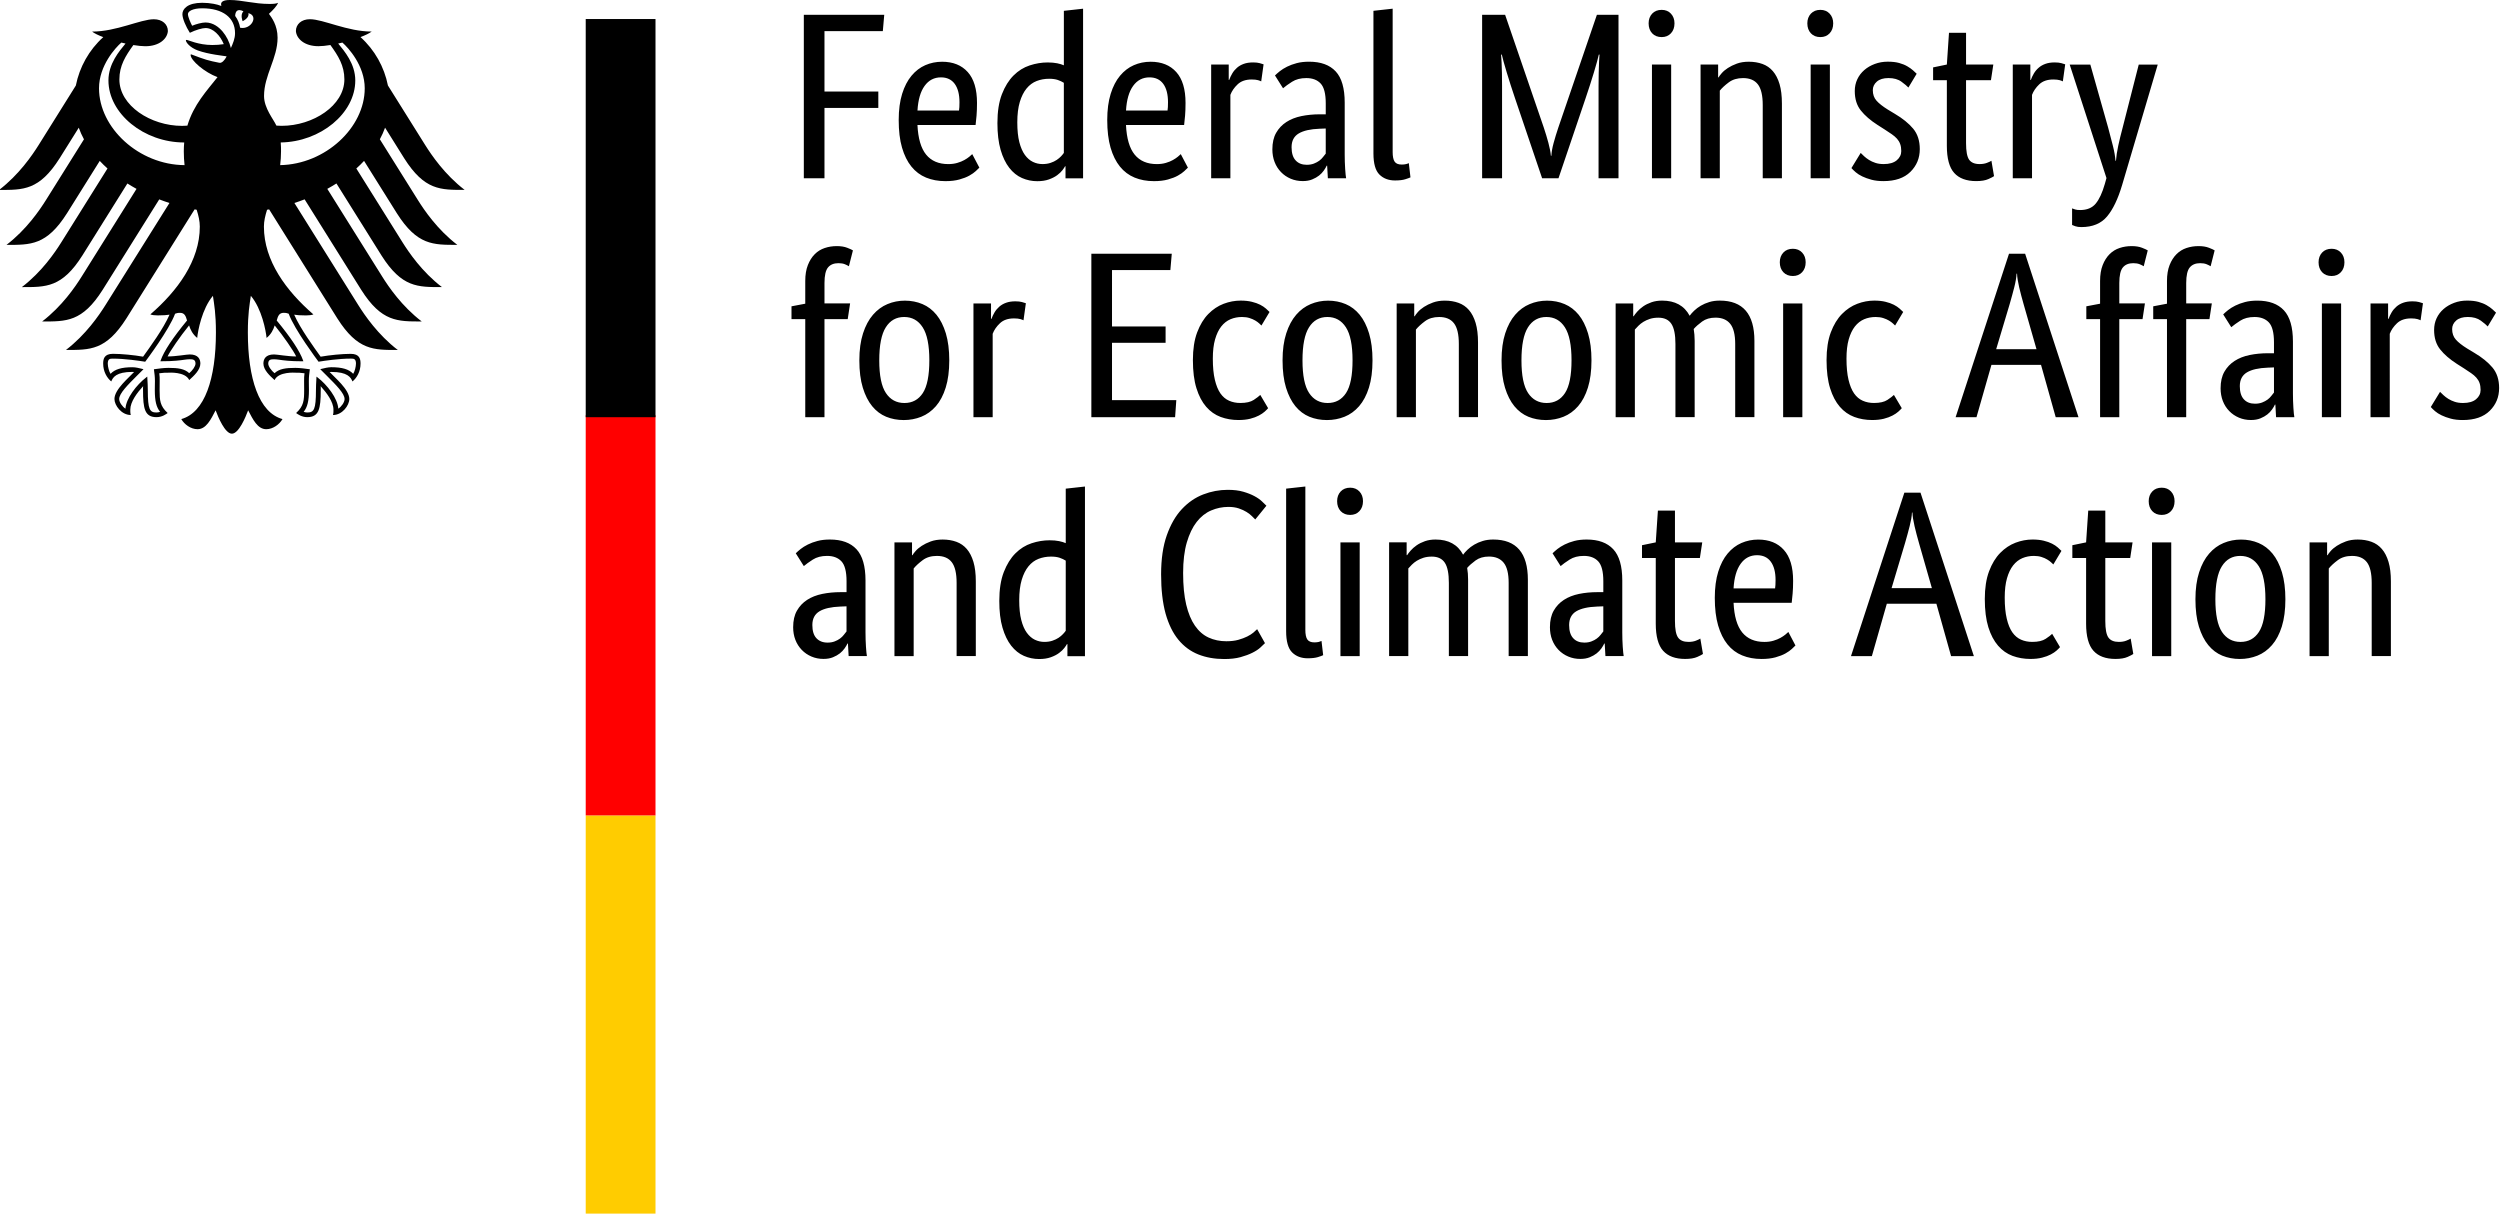
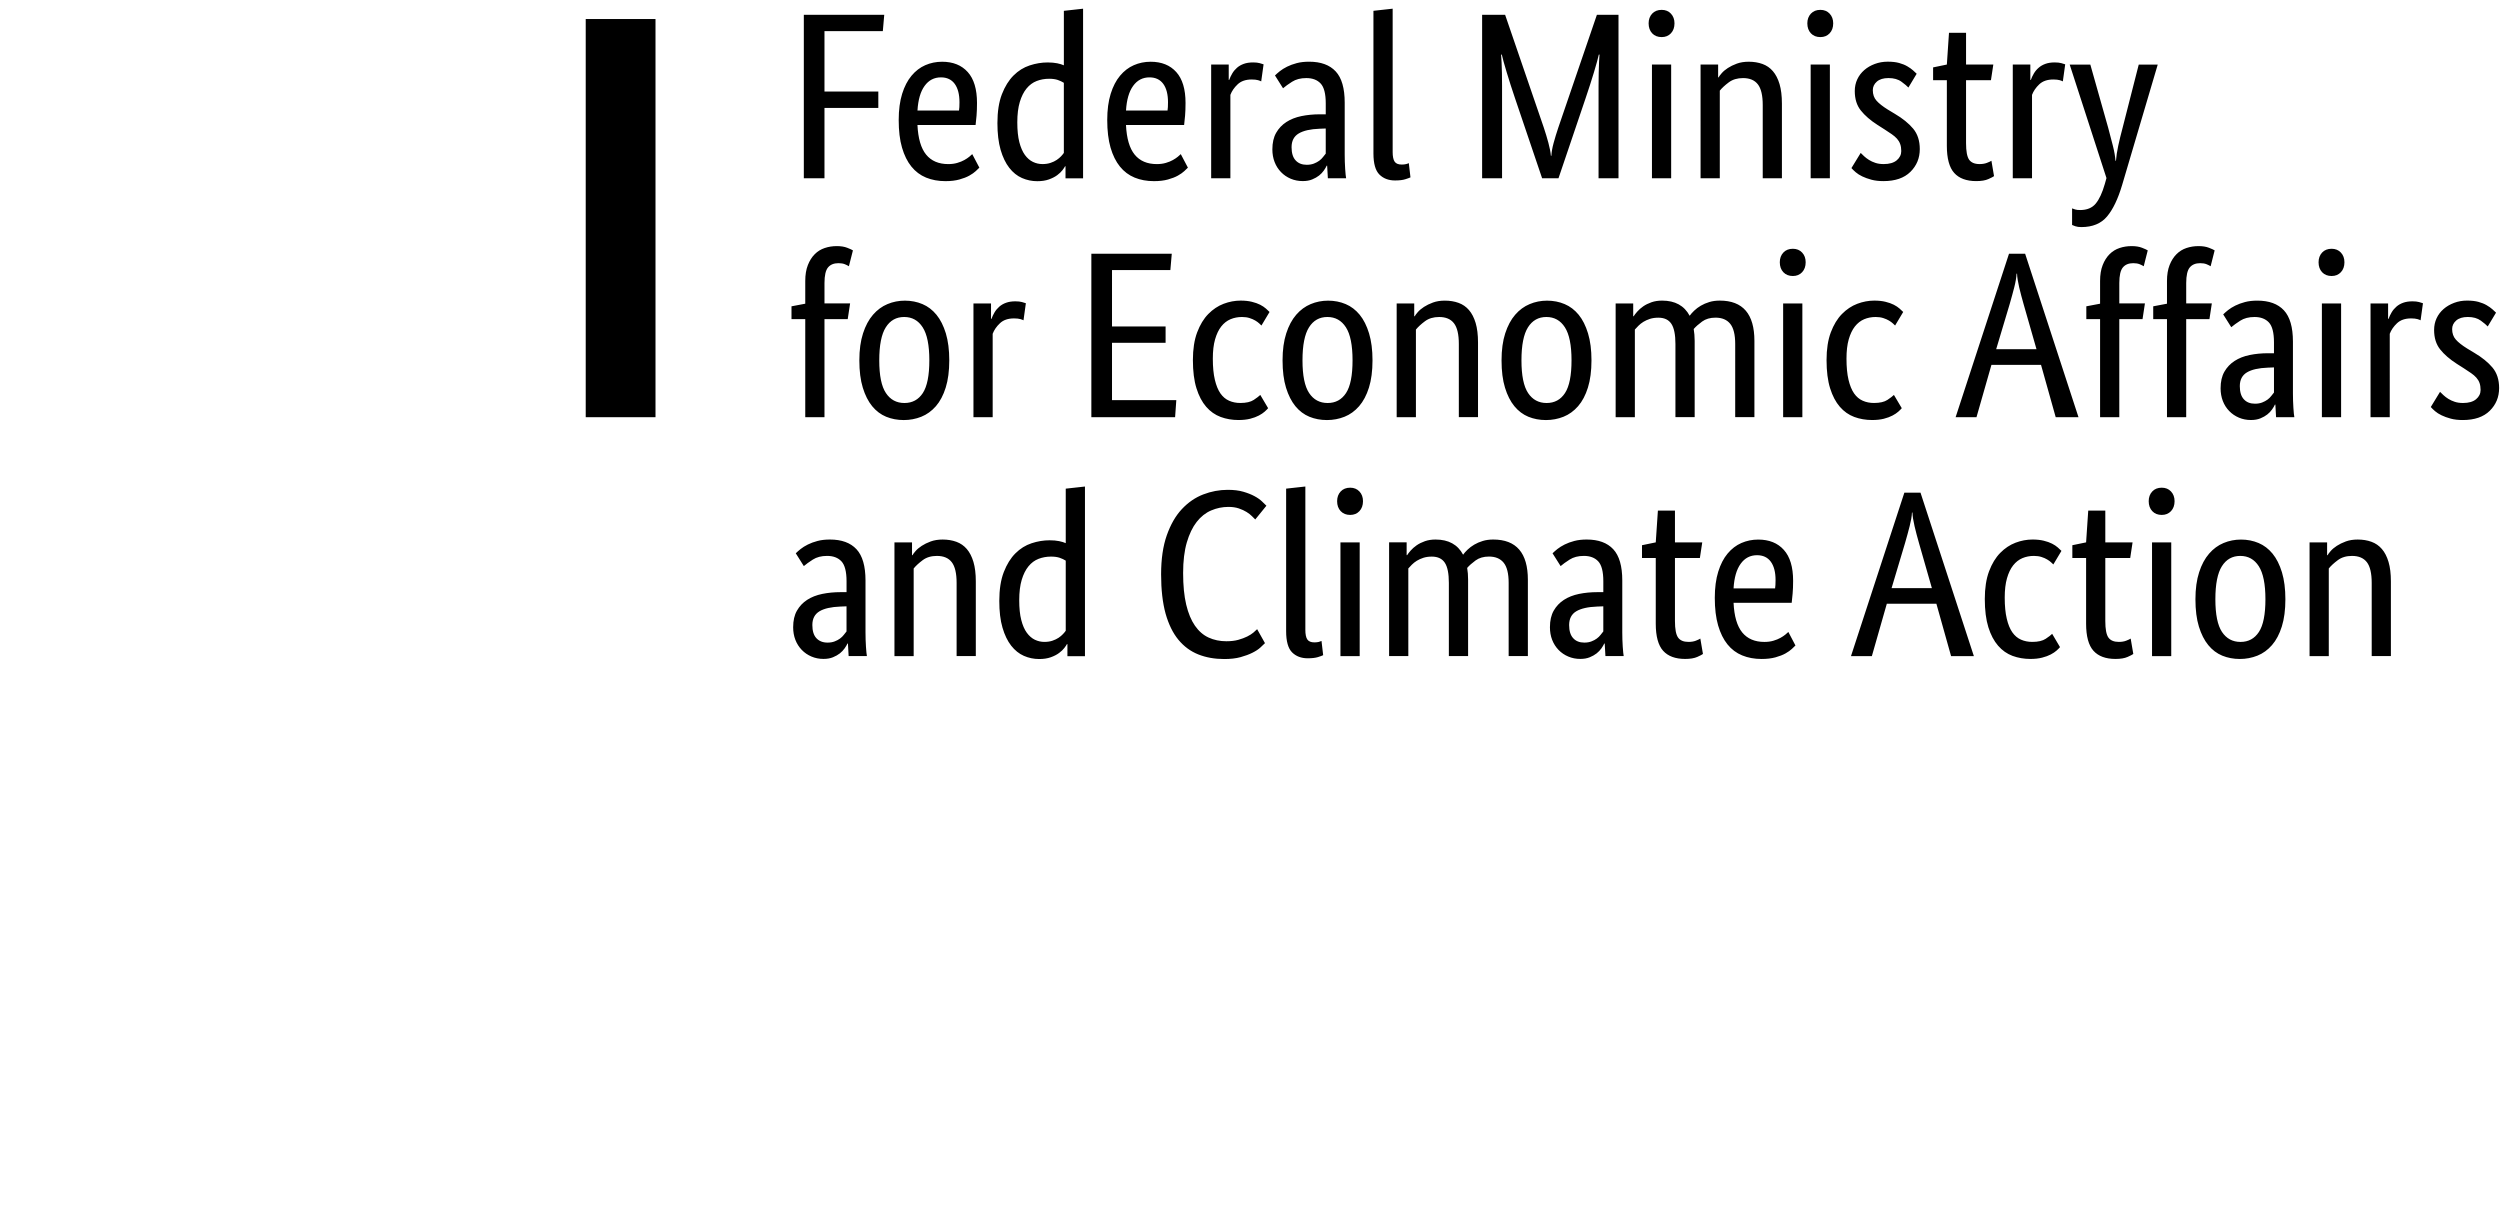
<svg xmlns="http://www.w3.org/2000/svg" version="1.1" id="Ebene_1" x="0px" y="0px" width="515px" height="250px" viewBox="0 0 515 250" enable-background="new 0 0 515 250" xml:space="preserve">
  <g>
    <path fill="#000000" d="M165.588,36.728V3.051h16.566l-0.292,3.367h-12.02v12.443h11.092v3.367h-11.092v14.495h-4.254V36.728z    M201.263,21.208c0,1.009-0.033,1.879-0.095,2.612c-0.07,0.734-0.131,1.374-0.197,1.928h-11.975   c0.131,2.768,0.727,4.802,1.786,6.102c1.06,1.301,2.583,1.953,4.566,1.953c0.686,0,1.302-0.082,1.856-0.246   c0.558-0.16,1.035-0.356,1.446-0.586c0.411-0.229,0.751-0.456,1.027-0.685c0.275-0.225,0.48-0.406,0.607-0.537l1.466,2.785   c-0.165,0.164-0.411,0.398-0.735,0.709c-0.324,0.308-0.768,0.616-1.318,0.927c-0.551,0.312-1.24,0.578-2.054,0.804   c-0.813,0.226-1.777,0.341-2.883,0.341c-1.461,0-2.792-0.242-3.983-0.73c-1.187-0.488-2.197-1.247-3.026-2.272   c-0.833-1.025-1.475-2.326-1.934-3.905c-0.461-1.579-0.682-3.474-0.682-5.685c0-2.083,0.238-3.88,0.707-5.393   c0.472-1.514,1.117-2.756,1.934-3.732c0.817-0.976,1.758-1.702,2.83-2.17c1.08-0.472,2.234-0.709,3.475-0.709   c2.246,0,4.008,0.709,5.277,2.125C200.626,16.253,201.263,18.374,201.263,21.208z M193.837,15.938c-1.404,0-2.525,0.586-3.372,1.76   c-0.846,1.169-1.334,2.863-1.466,5.074h8.555c0.033-0.16,0.058-0.398,0.074-0.709c0.016-0.308,0.024-0.64,0.024-0.997   c0-1.628-0.325-2.888-0.977-3.785C196.019,16.385,195.069,15.938,193.837,15.938z M205.468,25.359c0-2.375,0.308-4.36,0.928-5.956   c0.62-1.595,1.421-2.879,2.394-3.852c0.978-0.976,2.087-1.669,3.327-2.075c1.24-0.41,2.477-0.611,3.712-0.611   c0.751,0,1.401,0.061,1.959,0.172c0.555,0.115,1.006,0.255,1.368,0.418V2.231l3.958-0.439V36.74h-3.618v-2.486h-0.094   c-0.099,0.197-0.275,0.459-0.538,0.804c-0.259,0.34-0.62,0.681-1.076,1.025c-0.456,0.34-1.026,0.631-1.712,0.878   c-0.682,0.246-1.483,0.365-2.395,0.365c-1.109,0-2.156-0.217-3.154-0.656c-0.998-0.438-1.865-1.136-2.616-2.1   c-0.752-0.964-1.343-2.194-1.786-3.708C205.686,29.333,205.468,27.503,205.468,25.359z M214.75,33.799   c0.615,0,1.174-0.083,1.659-0.246c0.489-0.16,0.916-0.366,1.272-0.607c0.362-0.246,0.662-0.496,0.908-0.759   c0.246-0.262,0.427-0.488,0.563-0.686V17.057c-0.361-0.225-0.771-0.422-1.248-0.586c-0.473-0.16-1.068-0.246-1.787-0.246   c-0.912,0-1.766,0.156-2.563,0.463c-0.796,0.308-1.491,0.82-2.079,1.538c-0.591,0.718-1.05,1.641-1.396,2.781   c-0.341,1.14-0.514,2.539-0.514,4.195c0,1.628,0.14,2.99,0.418,4.077c0.28,1.087,0.662,1.965,1.146,2.638   c0.489,0.668,1.042,1.144,1.663,1.439C213.415,33.655,214.067,33.799,214.75,33.799z M244.22,21.208   c0,1.009-0.034,1.879-0.095,2.612c-0.07,0.734-0.132,1.374-0.197,1.928h-11.975c0.131,2.768,0.727,4.802,1.787,6.102   c1.059,1.301,2.583,1.953,4.571,1.953c0.681,0,1.302-0.082,1.856-0.246c0.554-0.16,1.035-0.356,1.441-0.586   c0.411-0.229,0.751-0.456,1.026-0.685c0.275-0.225,0.48-0.406,0.608-0.537l1.466,2.785c-0.164,0.164-0.411,0.398-0.736,0.709   c-0.324,0.308-0.768,0.616-1.317,0.927c-0.55,0.312-1.24,0.578-2.054,0.804c-0.813,0.226-1.774,0.341-2.883,0.341   c-1.462,0-2.793-0.242-3.983-0.73c-1.187-0.488-2.197-1.247-3.027-2.272s-1.474-2.326-1.934-3.905   c-0.452-1.579-0.682-3.474-0.682-5.685c0-2.083,0.238-3.88,0.71-5.393c0.469-1.514,1.113-2.756,1.931-3.732   c0.817-0.976,1.761-1.702,2.833-2.17c1.076-0.472,2.23-0.709,3.471-0.709c2.246,0,4.007,0.709,5.277,2.125   C243.583,16.257,244.22,18.374,244.22,21.208z M236.794,15.938c-1.4,0-2.525,0.586-3.371,1.76   c-0.846,1.169-1.335,2.863-1.466,5.074h8.554c0.033-0.16,0.058-0.398,0.074-0.709c0.016-0.308,0.024-0.64,0.024-0.997   c0-1.628-0.325-2.888-0.973-3.785C238.976,16.385,238.03,15.938,236.794,15.938z M259.809,16.766   c-0.095-0.066-0.309-0.143-0.633-0.246c-0.324-0.095-0.768-0.144-1.318-0.144c-1.239,0-2.209,0.333-2.907,1.001   c-0.703,0.664-1.2,1.391-1.491,2.169v17.177H249.5V13.296h3.618v3.171h0.094c0.165-0.456,0.378-0.902,0.637-1.341   c0.258-0.439,0.587-0.829,0.973-1.168c0.394-0.345,0.858-0.611,1.396-0.804c0.538-0.197,1.18-0.295,1.93-0.295   c0.556,0,1.004,0.053,1.344,0.147c0.342,0.094,0.607,0.18,0.806,0.246L259.809,16.766z M262.108,30.776   c0-1.37,0.258-2.506,0.78-3.416c0.521-0.915,1.224-1.653,2.104-2.223c0.883-0.571,1.912-0.977,3.104-1.223   c1.187-0.241,2.451-0.365,3.785-0.365h1.224v-2.243c0-1.985-0.348-3.351-1.051-4.102c-0.702-0.751-1.684-1.119-2.957-1.119   c-1.175,0-2.147,0.254-2.932,0.758c-0.785,0.504-1.404,0.947-1.857,1.341l-1.662-2.638c0.259-0.258,0.6-0.553,1.002-0.882   c0.41-0.324,0.903-0.632,1.49-0.927c0.588-0.292,1.253-0.537,2-0.734c0.748-0.198,1.598-0.291,2.543-0.291   c2.41,0,4.234,0.665,5.474,2.001c1.241,1.333,1.855,3.481,1.855,6.438v10.688c0,1.005,0.033,1.989,0.095,2.953   c0.063,0.964,0.133,1.604,0.197,1.928h-3.761l-0.147-2.588h-0.096c-0.131,0.295-0.324,0.627-0.59,1.001   c-0.26,0.377-0.589,0.717-0.974,1.025c-0.396,0.308-0.864,0.579-1.423,0.804c-0.553,0.23-1.201,0.34-1.953,0.34   c-0.879,0-1.701-0.16-2.469-0.483c-0.768-0.329-1.438-0.78-2.004-1.37c-0.571-0.587-1.01-1.276-1.318-2.076   C262.264,32.59,262.108,31.715,262.108,30.776z M269.192,33.947c0.555,0,1.044-0.086,1.466-0.246   c0.423-0.165,0.789-0.361,1.102-0.587c0.307-0.229,0.57-0.48,0.779-0.759c0.21-0.278,0.399-0.513,0.563-0.709V26.47l-1.273,0.049   c-1.889,0.07-3.322,0.394-4.299,0.977c-0.978,0.582-1.466,1.53-1.466,2.83c0,1.201,0.274,2.108,0.83,2.707   C267.451,33.647,268.215,33.947,269.192,33.947z M286.885,31.261c0,0.976,0.14,1.661,0.419,2.051   c0.274,0.394,0.76,0.586,1.441,0.586c0.361,0,0.66-0.033,0.906-0.095c0.248-0.062,0.428-0.127,0.563-0.197l0.342,2.933   c-0.198,0.094-0.554,0.226-1.076,0.389c-0.521,0.165-1.219,0.247-2.103,0.247c-1.335,0-2.41-0.41-3.223-1.223   c-0.814-0.812-1.226-2.26-1.226-4.343V2.227l3.96-0.439v29.473H286.885z M333.41,3.051v33.676h-4.108V20.72   c0-1.005,0-1.997,0-2.978s0.009-1.886,0.03-2.731c0.016-0.85,0.041-1.596,0.073-2.248c0.032-0.648,0.066-1.153,0.095-1.514h-0.144   c-0.165,0.75-0.497,1.965-1.001,3.638c-0.507,1.677-1.085,3.474-1.737,5.394l-5.57,16.446h-3.37l-5.569-16.446   c-0.65-1.923-1.232-3.716-1.732-5.394c-0.507-1.673-0.842-2.888-1.003-3.638h-0.148c0.033,0.394,0.066,0.915,0.1,1.563   c0.032,0.652,0.057,1.395,0.074,2.223c0.016,0.829,0.024,1.731,0.024,2.707s0,1.969,0,2.978v16.008h-4.107V3.051h4.738   l7.967,23.234c0.359,1.075,0.674,2.125,0.949,3.146c0.277,1.025,0.448,1.915,0.515,2.661h0.095c0.036-0.75,0.188-1.628,0.464-2.637   c0.273-1.009,0.594-2.051,0.952-3.125l7.963-23.284h4.452V3.051z M344.259,36.728h-3.957V13.301h3.957V36.728z M342.306,7.641   c-0.813,0-1.467-0.258-1.96-0.779c-0.484-0.521-0.73-1.206-0.73-2.051c0-0.812,0.246-1.48,0.73-2.001   c0.489-0.521,1.142-0.779,1.96-0.779c0.779,0,1.416,0.259,1.904,0.779c0.489,0.521,0.735,1.189,0.735,2.001   c0,0.845-0.246,1.53-0.735,2.051C343.722,7.383,343.085,7.641,342.306,7.641z M363.123,36.728V21.647   c0-1.985-0.333-3.408-1.003-4.27c-0.671-0.866-1.685-1.292-3.056-1.292c-1.169,0-2.147,0.291-2.933,0.877   c-0.784,0.586-1.4,1.152-1.854,1.711v18.054h-3.96V13.301h3.618v2.637h0.094c0.099-0.197,0.313-0.479,0.637-0.853   c0.325-0.378,0.752-0.735,1.274-1.075c0.521-0.34,1.136-0.644,1.854-0.906c0.715-0.258,1.527-0.389,2.444-0.389   c1.044,0,1.983,0.156,2.833,0.463c0.847,0.308,1.566,0.804,2.147,1.485c0.588,0.685,1.044,1.571,1.369,2.658   c0.324,1.095,0.488,2.436,0.488,4.027V36.72h-3.954V36.728z M376.954,36.728h-3.959V13.301h3.959V36.728z M374.998,7.641   c-0.813,0-1.466-0.258-1.954-0.779c-0.489-0.521-0.734-1.206-0.734-2.051c0-0.812,0.245-1.48,0.734-2.001   c0.485-0.521,1.138-0.779,1.954-0.779c0.781,0,1.418,0.259,1.907,0.779c0.489,0.521,0.734,1.189,0.734,2.001   c0,0.845-0.245,1.53-0.734,2.051C376.416,7.383,375.779,7.641,374.998,7.641z M393.131,18.034   c-0.261-0.292-0.736-0.689-1.422-1.194c-0.682-0.505-1.58-0.759-2.686-0.759c-1.043,0-1.839,0.246-2.395,0.734   c-0.554,0.484-0.83,1.075-0.83,1.755c0,0.881,0.255,1.603,0.761,2.169c0.505,0.575,1.281,1.181,2.321,1.83l1.461,0.882   c1.598,0.938,2.851,1.961,3.766,3.047c0.912,1.091,1.368,2.498,1.368,4.22c0,1.854-0.646,3.417-1.935,4.688   c-1.284,1.271-3.133,1.903-5.548,1.903c-0.94,0-1.774-0.095-2.489-0.291c-0.718-0.193-1.343-0.423-1.881-0.681   s-0.984-0.545-1.343-0.853c-0.361-0.312-0.653-0.599-0.884-0.858l1.911-3.125c0.192,0.197,0.426,0.427,0.704,0.686   c0.28,0.258,0.612,0.513,1.004,0.759c0.389,0.246,0.829,0.447,1.318,0.607c0.488,0.164,1.06,0.246,1.712,0.246   c1.17,0,2.065-0.259,2.685-0.779c0.616-0.521,0.93-1.153,0.93-1.903c0-0.554-0.074-1.034-0.223-1.444   c-0.144-0.406-0.364-0.771-0.655-1.099c-0.293-0.328-0.653-0.632-1.077-0.927c-0.427-0.292-0.916-0.62-1.467-0.976l-1.462-0.932   c-1.467-0.939-2.615-1.936-3.444-2.978c-0.835-1.042-1.249-2.375-1.249-4.002c0-0.878,0.171-1.686,0.514-2.416   c0.341-0.735,0.822-1.366,1.441-1.907c0.619-0.538,1.343-0.956,2.175-1.267c0.831-0.308,1.719-0.464,2.662-0.464   c0.912,0,1.692,0.086,2.345,0.267c0.649,0.181,1.213,0.407,1.685,0.686c0.472,0.274,0.862,0.553,1.172,0.828   c0.311,0.275,0.565,0.513,0.758,0.706L393.131,18.034z M410.135,16.521h-5.128v12.984c0,1.657,0.214,2.789,0.632,3.392   c0.428,0.599,1.142,0.902,2.148,0.902c0.592,0,1.097-0.083,1.516-0.246c0.428-0.16,0.734-0.308,0.933-0.435l0.537,3.17   c-0.164,0.126-0.555,0.332-1.175,0.607c-0.616,0.275-1.448,0.414-2.488,0.414c-2.02,0-3.535-0.562-4.542-1.682   c-1.01-1.12-1.516-2.986-1.516-5.586V16.521h-2.833v-2.638l2.833-0.587l0.44-6.541h3.515v6.541h5.617L410.135,16.521z    M424.945,16.766c-0.099-0.066-0.312-0.143-0.637-0.246c-0.325-0.095-0.769-0.144-1.318-0.144c-1.24,0-2.205,0.333-2.907,1.001   c-0.698,0.664-1.194,1.391-1.486,2.169v17.177h-3.965V13.296h3.618v3.171h0.101c0.16-0.456,0.373-0.902,0.632-1.341   s0.587-0.829,0.978-1.168c0.39-0.345,0.854-0.611,1.392-0.804c0.538-0.197,1.179-0.295,1.931-0.295   c0.554,0,1.001,0.053,1.344,0.147c0.343,0.094,0.611,0.18,0.804,0.246L424.945,16.766z M444.493,13.301l-7.329,24.792   c-0.847,2.863-1.882,5.032-3.106,6.493c-1.219,1.464-2.99,2.194-5.302,2.194c-0.487,0-0.895-0.057-1.223-0.168   c-0.325-0.115-0.556-0.205-0.683-0.267v-3.417c0.163,0.066,0.374,0.136,0.633,0.222c0.258,0.082,0.603,0.119,1.027,0.119   c1.399,0,2.472-0.439,3.199-1.316c0.734-0.878,1.362-2.227,1.881-4.048l0.344-1.222l-7.576-23.378h4.25l3.669,12.984   c0.355,1.333,0.686,2.576,0.975,3.733c0.292,1.153,0.474,2.186,0.539,3.101h0.094c0.071-0.915,0.222-1.94,0.466-3.076   c0.245-1.14,0.545-2.375,0.903-3.708l3.326-13.034h3.913V13.301z M174.63,65.736h-4.788v20.208h-3.959V65.736h-2.834V63.1   l2.834-0.538v-4.684c0-1.272,0.177-2.358,0.538-3.273c0.357-0.911,0.83-1.657,1.417-2.243c0.587-0.591,1.273-1.009,2.053-1.271   c0.78-0.263,1.614-0.394,2.489-0.394c0.846,0,1.565,0.115,2.147,0.345c0.592,0.226,0.978,0.406,1.176,0.538l-0.83,3.268   c-0.197-0.127-0.472-0.266-0.83-0.418c-0.362-0.144-0.801-0.217-1.318-0.217c-0.945,0-1.664,0.291-2.152,0.878   c-0.489,0.586-0.73,1.656-0.73,3.219v4.196h5.277L174.63,65.736z M177.025,74.235c0-2.146,0.255-4.007,0.759-5.561   c0.506-1.563,1.187-2.839,2.054-3.835c0.862-0.992,1.856-1.727,2.981-2.194c1.121-0.472,2.32-0.71,3.589-0.71   c1.302,0,2.51,0.238,3.618,0.71c1.109,0.467,2.07,1.202,2.883,2.194c0.813,0.993,1.458,2.272,1.935,3.835   c0.468,1.559,0.706,3.416,0.706,5.561c0,2.178-0.247,4.048-0.735,5.611c-0.485,1.563-1.162,2.838-2.024,3.834   c-0.867,0.988-1.865,1.714-3.006,2.17c-1.137,0.455-2.345,0.681-3.614,0.681c-1.302,0-2.509-0.226-3.619-0.681   c-1.108-0.456-2.069-1.182-2.883-2.17c-0.813-0.992-1.458-2.264-1.93-3.81C177.263,78.323,177.025,76.446,177.025,74.235z    M191.443,74.235c0-3.125-0.456-5.393-1.372-6.809c-0.911-1.418-2.181-2.125-3.811-2.125s-2.891,0.706-3.786,2.125   c-0.9,1.416-1.347,3.684-1.347,6.809s0.456,5.369,1.373,6.734c0.911,1.37,2.181,2.051,3.811,2.051s2.891-0.681,3.791-2.051   C190.992,79.6,191.443,77.356,191.443,74.235z M210.84,65.983c-0.095-0.066-0.308-0.144-0.633-0.247   c-0.325-0.094-0.768-0.143-1.318-0.143c-1.24,0-2.209,0.332-2.907,1.001c-0.703,0.665-1.2,1.39-1.491,2.169V85.94h-3.959V62.513   h3.618v3.17h0.094c0.164-0.456,0.378-0.902,0.637-1.341c0.258-0.438,0.587-0.829,0.973-1.169c0.394-0.344,0.858-0.611,1.396-0.803   c0.538-0.197,1.179-0.296,1.93-0.296c0.555,0,1.002,0.054,1.343,0.148c0.341,0.095,0.608,0.181,0.805,0.246L210.84,65.983z    M241.094,55.635h-12.02V67.25h11.039v3.367h-11.039v11.812h13.245l-0.248,3.511h-17.252V52.264h16.566L241.094,55.635z    M259.858,67.058c-0.095-0.095-0.256-0.247-0.46-0.436c-0.213-0.197-0.481-0.393-0.805-0.586c-0.33-0.197-0.72-0.368-1.175-0.513   c-0.457-0.147-0.978-0.221-1.565-0.221c-0.846,0-1.634,0.152-2.369,0.459c-0.736,0.312-1.368,0.809-1.905,1.489   c-0.539,0.685-0.961,1.571-1.273,2.658c-0.313,1.086-0.464,2.415-0.464,3.978c0,1.727,0.139,3.171,0.419,4.348   c0.275,1.168,0.657,2.107,1.146,2.809c0.488,0.697,1.084,1.202,1.786,1.509c0.703,0.312,1.474,0.463,2.32,0.463   c1.204,0,2.128-0.213,2.759-0.631c0.637-0.427,1.085-0.767,1.349-1.026l1.613,2.731c-0.164,0.197-0.403,0.431-0.71,0.71   c-0.309,0.278-0.711,0.545-1.2,0.804c-0.483,0.258-1.083,0.479-1.781,0.661c-0.702,0.176-1.507,0.262-2.424,0.262   c-1.297,0-2.521-0.209-3.663-0.631c-1.142-0.427-2.139-1.119-2.986-2.1c-0.846-0.98-1.515-2.244-1.999-3.807   c-0.489-1.563-0.735-3.502-0.735-5.807c0-2.248,0.292-4.151,0.879-5.713s1.351-2.822,2.299-3.786   c0.941-0.956,1.993-1.657,3.154-2.1c1.154-0.435,2.32-0.656,3.495-0.656c0.879,0,1.651,0.082,2.32,0.246   c0.665,0.165,1.241,0.365,1.71,0.607c0.471,0.246,0.865,0.504,1.174,0.779c0.309,0.275,0.563,0.513,0.759,0.71L259.858,67.058z    M264.207,74.235c0-2.146,0.255-4.007,0.76-5.561c0.504-1.563,1.19-2.839,2.053-3.835c0.863-0.997,1.857-1.727,2.981-2.194   c1.126-0.472,2.321-0.71,3.594-0.71c1.302,0,2.505,0.238,3.619,0.71c1.107,0.467,2.064,1.202,2.882,2.194   c0.813,0.993,1.453,2.272,1.93,3.835c0.473,1.559,0.711,3.416,0.711,5.561c0,2.178-0.246,4.048-0.735,5.611   c-0.489,1.563-1.167,2.838-2.029,3.834c-0.862,0.988-1.863,1.714-3.002,2.17c-1.142,0.455-2.345,0.681-3.617,0.681   c-1.302,0-2.51-0.226-3.618-0.681c-1.109-0.456-2.07-1.182-2.882-2.17c-0.813-0.992-1.454-2.264-1.932-3.81   C264.445,78.323,264.207,76.446,264.207,74.235z M278.625,74.235c0-3.125-0.455-5.393-1.366-6.809   c-0.916-1.418-2.185-2.125-3.815-2.125s-2.893,0.706-3.786,2.125c-0.896,1.416-1.344,3.684-1.344,6.809s0.456,5.369,1.368,6.734   c0.911,1.37,2.18,2.051,3.811,2.051s2.891-0.681,3.79-2.051C278.179,79.6,278.625,77.356,278.625,74.235z M300.519,85.944V70.863   c0-1.984-0.333-3.408-1.003-4.269c-0.664-0.866-1.683-1.292-3.05-1.292c-1.174,0-2.149,0.292-2.933,0.878   c-0.785,0.587-1.404,1.153-1.855,1.71v18.054h-3.964V62.517h3.618v2.638h0.099c0.095-0.197,0.308-0.48,0.632-0.854   c0.324-0.377,0.752-0.734,1.273-1.075c0.521-0.34,1.138-0.644,1.856-0.906c0.719-0.263,1.532-0.39,2.444-0.39   c1.043,0,1.987,0.156,2.833,0.464c0.847,0.307,1.563,0.804,2.147,1.484c0.587,0.685,1.043,1.571,1.367,2.657   c0.326,1.096,0.489,2.436,0.489,4.028v15.373h-3.955V85.944z M309.319,74.235c0-2.146,0.251-4.007,0.756-5.561   c0.506-1.563,1.191-2.839,2.053-3.835c0.863-0.997,1.857-1.727,2.986-2.194c1.121-0.472,2.315-0.71,3.589-0.71   c1.303,0,2.509,0.238,3.618,0.71c1.109,0.467,2.069,1.202,2.884,2.194c0.813,0.993,1.453,2.272,1.929,3.835   c0.474,1.559,0.711,3.416,0.711,5.561c0,2.178-0.246,4.048-0.735,5.611c-0.488,1.563-1.161,2.838-2.027,3.834   c-0.863,0.988-1.866,1.714-3.003,2.17c-1.138,0.455-2.347,0.681-3.618,0.681c-1.302,0-2.506-0.226-3.618-0.681   c-1.108-0.456-2.066-1.182-2.879-2.17c-0.817-0.992-1.457-2.264-1.933-3.81C309.555,78.323,309.319,76.446,309.319,74.235z    M323.734,74.235c0-3.125-0.457-5.393-1.367-6.809c-0.912-1.418-2.182-2.125-3.812-2.125s-2.891,0.706-3.79,2.125   c-0.896,1.416-1.344,3.684-1.344,6.809s0.456,5.369,1.367,6.734c0.916,1.37,2.186,2.051,3.815,2.051s2.893-0.681,3.787-2.051   S323.734,77.356,323.734,74.235z M345.139,85.944V70.863c0-1.919-0.276-3.305-0.834-4.15c-0.555-0.845-1.449-1.271-2.685-1.271   c-0.649,0-1.233,0.086-1.735,0.246c-0.504,0.164-0.952,0.37-1.341,0.607c-0.395,0.246-0.736,0.513-1.027,0.808   c-0.296,0.292-0.538,0.554-0.736,0.78v18.054h-3.959V62.508h3.619v2.638h0.095c0.163-0.259,0.407-0.578,0.734-0.948   c0.325-0.378,0.731-0.734,1.221-1.078c0.488-0.341,1.06-0.624,1.712-0.854c0.649-0.23,1.385-0.34,2.197-0.34   c2.669,0,4.563,1.042,5.671,3.125c0.23-0.324,0.539-0.677,0.93-1.05c0.393-0.378,0.846-0.718,1.367-1.026   c0.521-0.307,1.112-0.561,1.762-0.758c0.652-0.197,1.367-0.292,2.148-0.292c4.755,0,7.132,2.764,7.132,8.293v15.717h-3.958V70.855   c0-1.919-0.342-3.305-1.027-4.15c-0.682-0.846-1.692-1.271-3.025-1.271c-1.11,0-2.029,0.266-2.765,0.804   c-0.73,0.537-1.311,1.049-1.732,1.538c0.064,0.362,0.11,0.743,0.143,1.148c0.033,0.406,0.055,0.836,0.055,1.288v15.716h-3.96   V85.944z M371.286,85.944h-3.959V62.517h3.959V85.944z M369.328,56.857c-0.814,0-1.463-0.259-1.956-0.779   c-0.491-0.521-0.734-1.206-0.734-2.051c0-0.812,0.246-1.481,0.734-2.001c0.489-0.521,1.139-0.779,1.956-0.779   c0.78,0,1.42,0.259,1.908,0.779c0.489,0.521,0.731,1.189,0.731,2.001c0,0.845-0.242,1.53-0.731,2.051   C370.748,56.599,370.112,56.857,369.328,56.857z M390.391,67.058c-0.095-0.095-0.254-0.247-0.459-0.436   c-0.215-0.197-0.48-0.393-0.806-0.586c-0.328-0.197-0.719-0.368-1.174-0.513c-0.457-0.147-0.979-0.221-1.564-0.221   c-0.847,0-1.636,0.152-2.37,0.459c-0.734,0.312-1.367,0.809-1.906,1.489c-0.538,0.685-0.96,1.571-1.272,2.658   c-0.313,1.086-0.463,2.415-0.463,3.978c0,1.727,0.139,3.171,0.417,4.348c0.277,1.168,0.658,2.107,1.147,2.809   c0.487,0.697,1.083,1.202,1.785,1.509c0.702,0.312,1.474,0.463,2.321,0.463c1.203,0,2.127-0.213,2.759-0.631   c0.638-0.427,1.084-0.767,1.344-1.026l1.618,2.731c-0.165,0.197-0.403,0.431-0.711,0.71c-0.309,0.278-0.711,0.545-1.2,0.804   c-0.483,0.258-1.083,0.479-1.781,0.661c-0.703,0.176-1.508,0.262-2.423,0.262c-1.298,0-2.522-0.209-3.668-0.631   c-1.138-0.427-2.135-1.119-2.981-2.1c-0.846-0.98-1.514-2.244-2-3.807c-0.489-1.563-0.734-3.502-0.734-5.807   c0-2.248,0.292-4.151,0.878-5.713c0.588-1.563,1.351-2.822,2.3-3.786c0.941-0.956,1.992-1.657,3.154-2.1   c1.153-0.435,2.321-0.656,3.495-0.656c0.878,0,1.65,0.082,2.318,0.246c0.666,0.165,1.242,0.365,1.71,0.607   c0.473,0.246,0.867,0.504,1.174,0.779c0.31,0.275,0.563,0.513,0.761,0.71L390.391,67.058z M428.169,85.944h-4.694l-3.026-10.786   h-10.213l-3.081,10.786h-4.299l10.998-33.676h3.322L428.169,85.944z M419.52,71.938l-2.641-9.224   c-0.356-1.238-0.664-2.416-0.932-3.54c-0.258-1.12-0.406-2.055-0.436-2.805h-0.1c-0.032,0.75-0.184,1.665-0.458,2.756   c-0.275,1.091-0.601,2.256-0.953,3.494l-2.788,9.318H419.52z M441.363,65.736h-4.787v20.208h-3.959V65.736h-2.834V63.1l2.834-0.538   v-4.684c0-1.272,0.176-2.358,0.537-3.273c0.358-0.911,0.829-1.657,1.417-2.243c0.587-0.591,1.273-1.009,2.054-1.271   c0.779-0.263,1.614-0.394,2.488-0.394c0.851,0,1.564,0.115,2.152,0.345c0.587,0.226,0.973,0.406,1.171,0.538l-0.83,3.268   c-0.197-0.127-0.472-0.266-0.83-0.418c-0.361-0.144-0.797-0.217-1.316-0.217c-0.947,0-1.665,0.291-2.149,0.878   c-0.489,0.586-0.734,1.656-0.734,3.219v4.196h5.276L441.363,65.736z M455.146,65.736h-4.789v20.208h-3.959V65.736h-2.834V63.1   l2.834-0.538v-4.684c0-1.272,0.181-2.358,0.538-3.273c0.362-0.911,0.83-1.657,1.423-2.243c0.586-0.591,1.268-1.009,2.047-1.271   c0.78-0.263,1.614-0.394,2.493-0.394c0.847,0,1.565,0.115,2.149,0.345c0.586,0.226,0.978,0.406,1.17,0.538l-0.83,3.268   c-0.193-0.127-0.469-0.266-0.829-0.418c-0.358-0.144-0.797-0.217-1.318-0.217c-0.944,0-1.66,0.291-2.149,0.878   c-0.488,0.586-0.734,1.656-0.734,3.219v4.196h5.277L455.146,65.736z M457.442,79.993c0-1.37,0.258-2.505,0.78-3.417   c0.521-0.914,1.223-1.652,2.104-2.222c0.878-0.57,1.912-0.977,3.104-1.222c1.186-0.243,2.451-0.365,3.785-0.365h1.224v-2.244   c0-1.985-0.353-3.351-1.05-4.101c-0.704-0.75-1.689-1.12-2.958-1.12c-1.174,0-2.152,0.255-2.937,0.759   c-0.775,0.504-1.4,0.948-1.854,1.341l-1.661-2.637c0.26-0.259,0.595-0.554,1.003-0.882c0.406-0.325,0.903-0.632,1.49-0.927   c0.588-0.292,1.252-0.537,1.999-0.734c0.749-0.197,1.599-0.291,2.543-0.291c2.411,0,4.235,0.665,5.474,2.001   c1.236,1.333,1.857,3.482,1.857,6.439V81.06c0,1.004,0.033,1.99,0.094,2.953c0.062,0.964,0.128,1.603,0.197,1.927h-3.766   l-0.144-2.588h-0.095c-0.131,0.295-0.33,0.627-0.591,1c-0.258,0.377-0.588,0.718-0.975,1.025c-0.394,0.308-0.866,0.579-1.42,0.804   s-1.203,0.341-1.955,0.341c-0.882,0-1.703-0.16-2.468-0.485c-0.769-0.328-1.438-0.779-2.005-1.37   c-0.57-0.586-1.01-1.275-1.318-2.075C457.599,81.806,457.442,80.933,457.442,79.993z M464.53,83.163   c0.554,0,1.043-0.086,1.467-0.246c0.423-0.165,0.788-0.361,1.101-0.586c0.308-0.229,0.569-0.48,0.781-0.759   c0.208-0.275,0.396-0.513,0.561-0.71v-5.176l-1.272,0.049c-1.89,0.07-3.327,0.394-4.3,0.977c-0.977,0.587-1.466,1.53-1.466,2.83   c0,1.202,0.274,2.108,0.829,2.707C462.785,82.864,463.548,83.163,464.53,83.163z M482.268,85.944h-3.959V62.517h3.959V85.944z    M480.312,56.857c-0.813,0-1.465-0.259-1.957-0.779c-0.485-0.521-0.731-1.206-0.731-2.051c0-0.812,0.246-1.481,0.731-2.001   c0.488-0.521,1.141-0.779,1.957-0.779c0.781,0,1.418,0.259,1.907,0.779s0.734,1.189,0.734,2.001c0,0.845-0.245,1.53-0.734,2.051   S481.097,56.857,480.312,56.857z M498.641,65.983c-0.099-0.066-0.313-0.144-0.637-0.247c-0.322-0.094-0.767-0.143-1.318-0.143   c-1.238,0-2.205,0.332-2.908,1.001c-0.701,0.665-1.193,1.39-1.489,2.169V85.94h-3.959V62.513h3.618v3.17h0.094   c0.164-0.456,0.379-0.902,0.638-1.341c0.258-0.438,0.587-0.829,0.978-1.169c0.389-0.344,0.854-0.611,1.391-0.803   c0.538-0.197,1.18-0.296,1.931-0.296c0.555,0,1.002,0.054,1.343,0.148c0.346,0.095,0.612,0.181,0.805,0.246L498.641,65.983z    M512.472,67.25c-0.258-0.291-0.734-0.689-1.416-1.193c-0.685-0.505-1.581-0.759-2.689-0.759c-1.044,0-1.837,0.246-2.395,0.734   c-0.554,0.484-0.83,1.075-0.83,1.755c0,0.882,0.256,1.604,0.761,2.17c0.504,0.574,1.28,1.181,2.32,1.829l1.462,0.882   c1.602,0.939,2.85,1.96,3.766,3.047c0.913,1.091,1.368,2.498,1.368,4.221c0,1.853-0.645,3.416-1.931,4.688   c-1.286,1.271-3.138,1.902-5.548,1.902c-0.944,0-1.779-0.094-2.493-0.291c-0.72-0.193-1.344-0.422-1.881-0.681   c-0.539-0.258-0.985-0.545-1.344-0.852c-0.36-0.313-0.652-0.6-0.878-0.858l1.904-3.125c0.197,0.197,0.428,0.426,0.711,0.685   c0.271,0.258,0.607,0.512,0.998,0.759c0.395,0.246,0.83,0.447,1.318,0.606c0.489,0.165,1.061,0.246,1.713,0.246   c1.17,0,2.069-0.258,2.686-0.779c0.616-0.521,0.928-1.153,0.928-1.903c0-0.554-0.073-1.034-0.217-1.444   c-0.148-0.405-0.369-0.771-0.661-1.099c-0.291-0.329-0.649-0.631-1.076-0.927c-0.428-0.295-0.911-0.62-1.466-0.977l-1.463-0.93   c-1.466-0.939-2.616-1.936-3.445-2.978c-0.83-1.042-1.248-2.375-1.248-4.003c0-0.877,0.172-1.686,0.513-2.416   c0.342-0.734,0.821-1.366,1.445-1.907c0.616-0.538,1.343-0.956,2.173-1.268c0.83-0.312,1.717-0.464,2.662-0.464   c0.91,0,1.69,0.087,2.345,0.267c0.649,0.181,1.211,0.406,1.684,0.685c0.473,0.274,0.866,0.554,1.175,0.828   c0.309,0.275,0.563,0.513,0.76,0.706L512.472,67.25z M163.39,129.21c0-1.37,0.258-2.506,0.781-3.417   c0.521-0.914,1.223-1.653,2.102-2.223c0.879-0.57,1.914-0.976,3.105-1.222c1.187-0.242,2.452-0.365,3.786-0.365h1.224v-2.244   c0-1.985-0.354-3.351-1.051-4.102c-0.703-0.75-1.688-1.12-2.957-1.12c-1.175,0-2.152,0.254-2.937,0.759s-1.4,0.947-1.855,1.341   l-1.66-2.637c0.259-0.258,0.597-0.554,1.002-0.882c0.407-0.324,0.903-0.631,1.491-0.927c0.587-0.291,1.252-0.538,2-0.734   c0.748-0.197,1.598-0.292,2.542-0.292c2.411,0,4.234,0.665,5.475,2.001c1.236,1.333,1.856,3.482,1.856,6.439v10.688   c0,1.006,0.033,1.989,0.094,2.953c0.066,0.956,0.131,1.604,0.196,1.929h-3.766l-0.143-2.589h-0.095   c-0.132,0.292-0.329,0.629-0.592,1.002c-0.263,0.373-0.587,0.717-0.974,1.025c-0.394,0.307-0.866,0.578-1.42,0.803   c-0.555,0.227-1.204,0.342-1.956,0.342c-0.883,0-1.704-0.161-2.472-0.488c-0.763-0.324-1.433-0.779-2-1.367   c-0.566-0.586-1.01-1.279-1.318-2.074C163.542,131.014,163.39,130.148,163.39,129.21z M170.475,132.376   c0.554,0,1.042-0.081,1.466-0.247c0.422-0.158,0.788-0.355,1.1-0.586c0.312-0.229,0.571-0.48,0.78-0.754   c0.209-0.279,0.398-0.514,0.563-0.713v-5.173l-1.273,0.049c-1.889,0.071-3.326,0.393-4.3,0.975   c-0.978,0.588-1.466,1.531-1.466,2.83c0,1.203,0.275,2.109,0.83,2.707C168.729,132.064,169.497,132.376,170.475,132.376z    M197.062,135.16v-15.08c0-1.985-0.333-3.408-1.002-4.27c-0.666-0.865-1.684-1.292-3.052-1.292c-1.174,0-2.152,0.291-2.936,0.878   c-0.785,0.586-1.4,1.152-1.856,1.71v18.054h-3.959v-23.427h3.619v2.638h0.094c0.099-0.197,0.312-0.48,0.637-0.854   c0.324-0.377,0.751-0.734,1.273-1.075c0.521-0.34,1.138-0.644,1.856-0.907c0.715-0.258,1.532-0.39,2.444-0.39   c1.043,0,1.987,0.156,2.833,0.464c0.846,0.308,1.564,0.804,2.148,1.485c0.587,0.685,1.043,1.571,1.367,2.657   c0.325,1.095,0.489,2.437,0.489,4.028v15.372h-3.954V135.16z M205.854,123.792c0-2.375,0.312-4.359,0.932-5.955   c0.62-1.596,1.417-2.879,2.394-3.852c0.978-0.977,2.087-1.669,3.327-2.076c1.236-0.41,2.477-0.611,3.712-0.611   c0.751,0,1.4,0.062,1.955,0.173c0.555,0.115,1.01,0.254,1.368,0.418v-11.226l3.959-0.438v34.948h-3.614v-2.485h-0.102   c-0.095,0.192-0.275,0.458-0.539,0.803c-0.259,0.341-0.616,0.682-1.076,1.022c-0.455,0.344-1.026,0.636-1.708,0.881   c-0.686,0.246-1.482,0.365-2.395,0.365c-1.112,0-2.16-0.221-3.153-0.656c-0.994-0.438-1.864-1.14-2.616-2.1   c-0.751-0.96-1.343-2.194-1.786-3.707C206.068,127.783,205.854,125.936,205.854,123.792z M215.143,132.232   c0.617,0,1.171-0.082,1.66-0.246c0.488-0.164,0.911-0.369,1.272-0.607c0.358-0.245,0.657-0.495,0.904-0.763   c0.246-0.259,0.431-0.483,0.563-0.681v-14.445c-0.358-0.226-0.772-0.422-1.245-0.586c-0.472-0.16-1.072-0.246-1.786-0.246   c-0.917,0-1.771,0.156-2.567,0.463c-0.797,0.308-1.491,0.821-2.078,1.539c-0.587,0.717-1.051,1.64-1.392,2.78   c-0.341,1.141-0.514,2.539-0.514,4.196c0,1.628,0.136,2.99,0.419,4.077c0.275,1.091,0.657,1.965,1.146,2.637   c0.489,0.664,1.043,1.145,1.659,1.439C213.809,132.086,214.458,132.232,215.143,132.232z M239.188,118.324   c0-3.158,0.39-5.84,1.17-8.05c0.781-2.215,1.815-4.016,3.104-5.394s2.756-2.391,4.398-3.023c1.643-0.635,3.331-0.951,5.055-0.951   c1.241,0,2.309,0.127,3.199,0.39c0.899,0.259,1.663,0.565,2.301,0.907c0.636,0.339,1.145,0.701,1.539,1.074   c0.391,0.374,0.703,0.677,0.929,0.902l-2.297,2.83c-0.163-0.16-0.394-0.39-0.685-0.681c-0.292-0.295-0.657-0.583-1.101-0.857   c-0.444-0.275-0.969-0.521-1.59-0.734c-0.62-0.209-1.334-0.316-2.147-0.316c-1.241,0-2.432,0.247-3.569,0.735   c-1.138,0.487-2.136,1.279-2.982,2.366c-0.845,1.087-1.523,2.499-2.029,4.221c-0.504,1.727-0.759,3.827-0.759,6.295   c0,2.572,0.213,4.741,0.636,6.517c0.423,1.776,1.023,3.22,1.803,4.344c0.781,1.124,1.721,1.939,2.813,2.44   c1.093,0.504,2.309,0.759,3.643,0.759c0.944,0,1.77-0.095,2.468-0.291c0.702-0.197,1.311-0.424,1.832-0.682   s0.945-0.533,1.273-0.803c0.325-0.279,0.587-0.514,0.78-0.711l1.613,2.88c-0.229,0.229-0.545,0.529-0.947,0.902   c-0.412,0.377-0.953,0.734-1.639,1.074c-0.683,0.345-1.495,0.644-2.444,0.907c-0.949,0.262-2.07,0.389-3.372,0.389   c-1.955,0-3.729-0.314-5.326-0.947c-1.598-0.636-2.965-1.645-4.107-3.027c-1.137-1.381-2.016-3.178-2.641-5.389   C239.496,124.161,239.188,121.479,239.188,118.324z M268.9,129.693c0,0.977,0.141,1.661,0.42,2.052   c0.279,0.39,0.754,0.586,1.441,0.586c0.357,0,0.661-0.033,0.907-0.095c0.241-0.064,0.428-0.131,0.563-0.197l0.34,2.93   c-0.197,0.098-0.555,0.229-1.076,0.394c-0.521,0.16-1.224,0.245-2.103,0.245c-1.335,0-2.41-0.409-3.224-1.222   c-0.813-0.812-1.225-2.265-1.225-4.348V100.66l3.96-0.439v29.472H268.9z M280.096,135.16h-3.963v-23.427h3.963V135.16z    M278.137,106.074c-0.813,0-1.461-0.258-1.955-0.779c-0.491-0.521-0.735-1.206-0.735-2.051c0-0.812,0.247-1.481,0.735-2.001   c0.488-0.521,1.138-0.779,1.955-0.779c0.78,0,1.417,0.258,1.905,0.779c0.489,0.521,0.735,1.19,0.735,2.001   c0,0.845-0.246,1.529-0.735,2.051C279.554,105.815,278.917,106.074,278.137,106.074z M298.465,135.16v-15.08   c0-1.919-0.273-3.306-0.828-4.15c-0.556-0.845-1.451-1.271-2.688-1.271c-0.653,0-1.231,0.086-1.735,0.246   c-0.507,0.164-0.949,0.369-1.344,0.607c-0.39,0.247-0.735,0.513-1.026,0.808c-0.292,0.291-0.538,0.553-0.731,0.779v18.054h-3.959   v-23.427h3.613v2.637h0.1c0.16-0.258,0.406-0.579,0.731-0.947c0.328-0.377,0.734-0.734,1.224-1.079   c0.489-0.34,1.061-0.623,1.712-0.853c0.648-0.229,1.384-0.34,2.196-0.34c2.67,0,4.56,1.041,5.668,3.125   c0.23-0.324,0.538-0.677,0.933-1.05c0.39-0.377,0.846-0.718,1.366-1.025c0.522-0.308,1.11-0.562,1.763-0.759   c0.648-0.196,1.367-0.291,2.147-0.291c4.756,0,7.134,2.764,7.134,8.292v15.716h-3.959v-15.08c0-1.919-0.341-3.306-1.026-4.15   c-0.682-0.845-1.691-1.272-3.026-1.272c-1.113,0-2.028,0.267-2.765,0.804c-0.735,0.537-1.31,1.05-1.731,1.539   c0.064,0.36,0.11,0.742,0.143,1.148c0.033,0.406,0.049,0.837,0.049,1.288v15.716h-3.959V135.16z M319.287,129.21   c0-1.37,0.259-2.506,0.779-3.417c0.521-0.914,1.226-1.653,2.104-2.223c0.883-0.57,1.917-0.976,3.104-1.222   c1.19-0.242,2.451-0.365,3.787-0.365h1.224v-2.244c0-1.985-0.351-3.351-1.052-4.102c-0.699-0.75-1.684-1.12-2.957-1.12   c-1.174,0-2.148,0.254-2.933,0.759s-1.404,0.947-1.855,1.341l-1.663-2.637c0.258-0.258,0.599-0.554,1.001-0.882   c0.41-0.324,0.908-0.631,1.491-0.927c0.584-0.295,1.258-0.538,2-0.734c0.752-0.197,1.603-0.292,2.542-0.292   c2.41,0,4.234,0.665,5.475,2.001c1.24,1.333,1.856,3.482,1.856,6.439v10.688c0,1.006,0.033,1.989,0.095,2.953   c0.069,0.956,0.131,1.604,0.196,1.929h-3.762l-0.148-2.589h-0.094c-0.131,0.292-0.325,0.629-0.588,1.002   c-0.262,0.373-0.591,0.717-0.977,1.025c-0.395,0.307-0.862,0.578-1.418,0.803c-0.558,0.229-1.206,0.342-1.958,0.342   c-0.88,0-1.7-0.161-2.469-0.488c-0.769-0.324-1.437-0.779-2.005-1.367c-0.564-0.586-1.008-1.279-1.317-2.074   C319.438,131.014,319.287,130.148,319.287,129.21z M326.37,132.376c0.555,0,1.044-0.081,1.466-0.247   c0.425-0.158,0.79-0.355,1.101-0.586c0.313-0.229,0.572-0.48,0.781-0.754c0.214-0.279,0.398-0.514,0.563-0.713v-5.173l-1.272,0.049   c-1.889,0.071-3.323,0.393-4.301,0.975c-0.977,0.584-1.466,1.531-1.466,2.83c0,1.203,0.275,2.109,0.834,2.707   C324.629,132.078,325.397,132.376,326.37,132.376z M350.174,114.953h-5.134v12.981c0,1.661,0.214,2.793,0.637,3.392   c0.422,0.604,1.138,0.906,2.147,0.906c0.588,0,1.093-0.082,1.516-0.246c0.424-0.164,0.73-0.308,0.929-0.438l0.538,3.169   c-0.165,0.132-0.555,0.337-1.17,0.611c-0.62,0.274-1.454,0.414-2.494,0.414c-2.021,0-3.532-0.562-4.542-1.682   s-1.516-2.985-1.516-5.59v-13.519h-2.834v-2.637l2.834-0.586l0.44-6.542h3.515v6.542h5.622L350.174,114.953z M369.381,119.642   c0,1.008-0.032,1.878-0.099,2.612c-0.064,0.734-0.126,1.374-0.192,1.928h-11.975c0.127,2.769,0.727,4.799,1.785,6.103   c1.059,1.296,2.582,1.952,4.566,1.952c0.687,0,1.303-0.082,1.857-0.246c0.554-0.163,1.034-0.357,1.443-0.587   c0.408-0.229,0.752-0.454,1.029-0.685c0.273-0.229,0.476-0.404,0.606-0.537l1.462,2.785c-0.16,0.159-0.406,0.396-0.73,0.705   c-0.329,0.313-0.768,0.619-1.318,0.932c-0.551,0.311-1.24,0.578-2.054,0.805c-0.813,0.225-1.778,0.34-2.883,0.34   c-1.467,0-2.797-0.248-3.984-0.734c-1.19-0.484-2.201-1.243-3.03-2.269c-0.828-1.025-1.47-2.325-1.93-3.903   c-0.46-1.58-0.686-3.476-0.686-5.686c0-2.083,0.238-3.88,0.711-5.394c0.471-1.513,1.112-2.756,1.93-3.732   c0.816-0.976,1.762-1.702,2.833-2.17c1.075-0.471,2.234-0.709,3.47-0.709c2.25,0,4.015,0.709,5.277,2.124   C368.744,114.687,369.381,116.808,369.381,119.642z M361.948,114.372c-1.402,0-2.521,0.586-3.368,1.759   c-0.85,1.168-1.338,2.863-1.465,5.073h8.554c0.032-0.16,0.057-0.397,0.072-0.709c0.018-0.307,0.026-0.639,0.026-0.996   c0-1.628-0.325-2.888-0.978-3.786C364.133,114.818,363.188,114.372,361.948,114.372z M406.617,135.16h-4.694l-3.026-10.786h-10.214   l-3.08,10.786h-4.3l10.997-33.676h3.323L406.617,135.16z M397.968,121.155l-2.64-9.224c-0.358-1.238-0.665-2.416-0.93-3.539   c-0.258-1.12-0.41-2.055-0.438-2.806h-0.095c-0.032,0.751-0.189,1.666-0.465,2.757c-0.273,1.09-0.595,2.255-0.952,3.494   l-2.784,9.319H397.968z M422.99,116.274c-0.094-0.094-0.256-0.246-0.464-0.435c-0.209-0.197-0.478-0.394-0.806-0.586   c-0.324-0.197-0.714-0.369-1.169-0.513c-0.456-0.147-0.978-0.222-1.565-0.222c-0.847,0-1.634,0.152-2.369,0.459   c-0.735,0.312-1.368,0.808-1.905,1.489c-0.538,0.685-0.963,1.571-1.272,2.657c-0.313,1.088-0.466,2.417-0.466,3.979   c0,1.727,0.14,3.171,0.42,4.344c0.273,1.173,0.657,2.108,1.146,2.813c0.489,0.697,1.083,1.202,1.787,1.51   c0.701,0.309,1.47,0.463,2.319,0.463c1.202,0,2.128-0.213,2.761-0.635c0.636-0.423,1.083-0.764,1.341-1.025l1.614,2.734   c-0.16,0.197-0.397,0.431-0.705,0.711c-0.309,0.278-0.711,0.545-1.2,0.803s-1.084,0.48-1.786,0.656   c-0.697,0.18-1.503,0.267-2.42,0.267c-1.3,0-2.521-0.213-3.667-0.632c-1.137-0.426-2.134-1.119-2.981-2.1   c-0.846-0.98-1.516-2.243-2.004-3.807c-0.483-1.563-0.729-3.502-0.729-5.807c0-2.248,0.292-4.15,0.879-5.714   c0.587-1.563,1.351-2.821,2.3-3.785c0.939-0.956,1.991-1.657,3.153-2.1c1.154-0.435,2.315-0.656,3.494-0.656   c0.88,0,1.652,0.082,2.321,0.246c0.665,0.164,1.236,0.365,1.708,0.606c0.472,0.242,0.862,0.504,1.176,0.779   c0.307,0.275,0.561,0.513,0.759,0.71L422.99,116.274z M438.822,114.953h-5.129v12.981c0,1.661,0.212,2.793,0.633,3.392   c0.427,0.604,1.141,0.906,2.146,0.906c0.592,0,1.097-0.082,1.516-0.246c0.427-0.164,0.734-0.308,0.932-0.438l0.54,3.169   c-0.166,0.132-0.556,0.337-1.176,0.611c-0.616,0.274-1.45,0.414-2.488,0.414c-2.021,0-3.535-0.562-4.543-1.682   c-1.01-1.12-1.516-2.985-1.516-5.59v-13.519h-2.834v-2.637l2.834-0.586l0.439-6.542h3.517v6.542h5.617L438.822,114.953z    M447.277,135.16h-3.958v-23.427h3.958V135.16z M445.323,106.074c-0.813,0-1.467-0.258-1.955-0.779   c-0.489-0.521-0.735-1.206-0.735-2.051c0-0.812,0.246-1.481,0.735-2.001c0.484-0.521,1.137-0.779,1.955-0.779   c0.78,0,1.417,0.258,1.904,0.779c0.489,0.521,0.736,1.19,0.736,2.001c0,0.845-0.247,1.529-0.736,2.051   C446.74,105.815,446.104,106.074,445.323,106.074z M452.26,123.451c0-2.145,0.255-4.006,0.76-5.562   c0.504-1.562,1.189-2.837,2.053-3.834c0.862-0.997,1.857-1.727,2.982-2.195c1.125-0.471,2.32-0.709,3.592-0.709   c1.303,0,2.511,0.238,3.619,0.709c1.109,0.468,2.069,1.202,2.883,2.195c0.813,0.992,1.453,2.272,1.932,3.834   c0.47,1.559,0.709,3.417,0.709,5.562c0,2.178-0.246,4.049-0.734,5.61c-0.489,1.56-1.162,2.839-2.029,3.831   c-0.863,0.992-1.865,1.719-3.003,2.174c-1.142,0.451-2.345,0.682-3.617,0.682c-1.303,0-2.505-0.23-3.618-0.682   c-1.108-0.455-2.07-1.182-2.883-2.174c-0.813-0.988-1.455-2.26-1.931-3.805C452.497,127.541,452.26,125.662,452.26,123.451z    M466.678,123.451c0-3.125-0.456-5.393-1.366-6.808c-0.912-1.42-2.182-2.125-3.816-2.125c-1.626,0-2.892,0.705-3.785,2.125   c-0.896,1.415-1.344,3.683-1.344,6.808s0.456,5.369,1.367,6.735c0.916,1.364,2.181,2.05,3.815,2.05c1.626,0,2.892-0.686,3.785-2.05   C466.23,128.82,466.678,126.572,466.678,123.451z M488.571,135.16v-15.08c0-1.985-0.333-3.408-0.998-4.27   c-0.67-0.865-1.688-1.292-3.055-1.292c-1.175,0-2.149,0.291-2.933,0.878c-0.785,0.586-1.405,1.152-1.855,1.71v18.054h-3.96v-23.427   h3.614v2.638h0.098c0.095-0.197,0.31-0.48,0.633-0.854c0.324-0.377,0.751-0.734,1.273-1.075c0.521-0.34,1.137-0.644,1.855-0.907   c0.72-0.262,1.532-0.39,2.445-0.39c1.043,0,1.986,0.156,2.833,0.464c0.846,0.308,1.564,0.804,2.146,1.485   c0.592,0.685,1.045,1.571,1.368,2.657c0.328,1.095,0.489,2.437,0.489,4.028v15.372h-3.955V135.16z" />
-     <polygon fill="#FFCC00" points="128.873,167.972 135.033,167.972 135.033,250 120.659,250 120.659,167.972  " />
-     <polygon fill="#ff0000" points="128.873,85.534 135.033,85.534 135.033,167.972 120.659,167.972 120.659,85.534  " />
    <g>
-       <path fill="#000000" d="M83.255,32.59c4.201,6.64,7.495,6.529,12.464,6.529c-4.11-3.15-6.83-7.177-8.127-9.236l-7.679-12.271    c-0.751-3.791-2.714-7.333-5.651-9.971c0.985-0.373,1.807-0.767,2.303-1.14c-5.014,0-9.982-2.543-12.718-2.543    c-1.762,0-2.891,1.049-2.891,2.44c0.115,1.542,1.708,3.117,4.652,3.117c0.666,0,1.52-0.086,2.456-0.242    c1.598,2.219,2.879,4.22,2.879,7.087c0,5.373-6.431,9.561-12.924,9.561c-0.365,0-0.714-0.017-1.084-0.046    c-0.591-1.329-2.542-3.568-2.542-6.106c0-4.27,2.789-7.76,2.789-11.988c0-2.629-1.286-4.253-1.778-4.93    c0.797-0.738,1.667-1.645,1.872-2.268c-0.464,0.197-1.01,0.226-1.815,0.226C52.348,0.808,49.814,0,47.337,0    c-1.413,0-1.795,0.434-1.795,0.849c0,0.152,0.025,0.308,0.067,0.386c-0.526-0.209-1.019-0.341-1.61-0.451    c-0.727-0.136-1.516-0.209-2.35-0.209c-3.006,0-4.074,1.264-4.074,2.338c0,0.915,0.719,2.58,1.537,3.847    c1.169-0.586,2.579-0.984,3.22-0.984c1.597,0,3.014,1.518,3.766,3.318c-1.072,0.127-1.282,0.176-2.362,0.176    c-2.928,0-4.916-1.05-5.331-1.05c-0.041,0-0.115,0.021-0.115,0.086c0,0.415,0.83,1.493,2.469,2.091    c2.151,0.788,5.383,1.116,5.917,1.206c0,0.09-0.546,1.112-1.154,1.304c-0.131,0.045-0.234,0.049-0.382,0.016    c-2.255-0.442-2.879-0.631-5.733-1.718c-0.086-0.033-0.14,0.024-0.14,0.114c0,1.124,2.924,3.618,5.543,4.569    c-2.184,2.789-4.919,5.644-6.209,9.995c-0.365,0.028-0.718,0.045-1.084,0.045c-6.492,0-12.924-4.188-12.924-9.561    c0-2.862,1.286-4.868,2.879-7.087c0.941,0.151,1.791,0.242,2.456,0.242c2.944,0,4.538-1.575,4.657-3.117    c0-1.391-1.128-2.44-2.895-2.44c-2.735,0-7.7,2.542-12.72,2.542c0.494,0.377,1.314,0.771,2.304,1.14    c-2.936,2.638-4.899,6.182-5.65,9.971L7.95,29.891c-1.294,2.059-4.021,6.087-8.132,9.236c4.97,0,8.267,0.111,12.468-6.529    l3.939-6.292c0.292,0.817,0.649,1.617,1.072,2.392L9.469,41.21c-1.303,2.076-4.005,6.07-8.132,9.236    c4.969,0,8.267,0.115,12.468-6.521l6.743-10.779c0.501,0.538,1.036,1.063,1.594,1.563l-9.512,15.208    c-1.306,2.079-3.991,6.066-8.127,9.228c4.969,0,8.267,0.119,12.468-6.521l9.272-14.826c0.608,0.385,1.237,0.762,1.881,1.111    L16.807,56.997c-1.305,2.083-3.995,6.058-8.127,9.228c4.97,0,8.267,0.115,12.468-6.521l11.655-18.632    c0.689,0.262,1.389,0.517,2.103,0.746L21.715,62.861c-1.286,2.051-4.032,6.095-8.127,9.228c4.965,0,8.263,0.111,12.463-6.521    L40.089,43.13c0.14,0.024,0.283,0.049,0.422,0.078c0.386,1.214,0.649,2.342,0.649,3.474c0,7.051-4.632,13.276-10.189,18.083    c0.354,0.155,0.974,0.208,1.549,0.208c1.146,0,1.889-0.062,2.406-0.151c-1.285,2.924-4.053,6.701-5.45,8.653    c-1.818-0.328-4.468-0.587-6.205-0.587c-1.811,0-2.017,1.063-2.017,2.006c0,1.645,0.771,2.957,1.667,3.683    c0.333-0.841,1.01-1.964,4.365-1.964c0.066,0,0.181,0.009,0.336,0.021c-0.977,1.091-4.045,3.564-4.045,5.557    c0,1.321,1.454,3.301,3.359,3.301c-0.111-0.426-0.094-0.816-0.094-1.111c0-1.62,1.433-3.506,2.644-4.827    c-0.037,0.394-0.021,0.353-0.021,0.808c0,3.822,0.349,5.574,2.777,5.574c1.191,0,2.012-0.652,2.296-0.85    c-1.577-1.452-1.656-2.588-1.656-4.729c0.004-0.557,0.004-1.103,0.013-1.854c0.008-0.488,0-1.136-0.082-1.607    c0.871-0.119,1.22-0.119,1.889-0.119c0,0,3.45-0.271,4.28,1.518c0.936-0.858,2.295-2.068,2.295-3.4    c0-0.882-0.419-1.878-2.193-1.878c-0.673,0-2.789,0.414-4.558,0.414c0.476-1.058,2.596-4.151,4.427-6.395    c0.275,0.87,0.711,1.809,1.671,2.58c0.132-1.444,0.981-6.008,3.24-8.674c0.259,1.8,0.616,3.654,0.616,7.555    c0,9.486-2.288,16.496-7.134,17.837c0.628,1.099,1.967,2.083,3.347,2.083c1.775,0,2.744-2.001,3.725-3.892    c0.514,1.394,1.935,4.815,3.351,4.815c1.417,0,2.838-3.421,3.351-4.815c0.982,1.89,1.951,3.892,3.725,3.892    c1.384,0,2.719-0.984,3.351-2.083c-4.854-1.337-7.137-8.347-7.137-17.837c0-3.9,0.354-5.75,0.616-7.555    c2.259,2.666,3.109,7.235,3.24,8.674c0.961-0.771,1.396-1.71,1.672-2.58c1.832,2.244,3.951,5.336,4.427,6.395    c-1.774,0-3.886-0.414-4.559-0.414c-1.774,0-2.193,0.997-2.193,1.878c0,1.332,1.359,2.542,2.3,3.4    c0.825-1.792,4.279-1.518,4.279-1.518c0.666,0,1.019,0,1.889,0.119c-0.082,0.467-0.085,1.115-0.085,1.607    c0.008,0.755,0.012,1.296,0.012,1.854c0,2.141-0.082,3.282-1.655,4.729c0.283,0.197,1.109,0.85,2.296,0.85    c2.431,0,2.776-1.756,2.776-5.574c0-0.456,0.017-0.418-0.017-0.808c1.2,1.325,2.637,3.215,2.637,4.832    c0,0.291,0.016,0.685-0.098,1.111c1.914,0,3.363-1.977,3.363-3.301c0-1.994-3.068-4.47-4.05-5.558    c0.161-0.012,0.271-0.02,0.338-0.02c3.351,0,4.028,1.124,4.365,1.965c0.895-0.73,1.663-2.039,1.663-3.683    c0-0.943-0.202-2.006-2.017-2.006c-1.733,0-4.377,0.259-6.205,0.586c-1.396-1.957-4.16-5.729-5.45-8.654    c0.517,0.09,1.265,0.151,2.407,0.151c0.579,0,1.195-0.053,1.552-0.208c-5.561-4.808-10.193-11.033-10.193-18.083    c0-1.127,0.268-2.259,0.649-3.474c0.135-0.029,0.279-0.053,0.427-0.078L69.48,65.573c4.201,6.631,7.499,6.521,12.464,6.521    c-4.09-3.133-6.837-7.178-8.123-9.228L60.647,41.814c0.715-0.23,1.417-0.48,2.106-0.748l11.655,18.633    c4.202,6.636,7.495,6.522,12.465,6.522c-4.136-3.171-6.821-7.146-8.128-9.229L67.423,38.905c0.646-0.353,1.273-0.729,1.881-1.111    l9.277,14.827c4.201,6.64,7.495,6.521,12.46,6.521c-4.132-3.163-6.817-7.149-8.127-9.229l-9.511-15.208    c0.563-0.5,1.097-1.025,1.593-1.563l6.748,10.778c4.201,6.636,7.495,6.521,12.464,6.521c-4.131-3.163-6.825-7.162-8.127-9.237    l-7.832-12.513c0.423-0.775,0.78-1.575,1.076-2.391L83.255,32.59z M20.397,18.186c0-4.676,3.4-8.375,4.599-9.417    c0.288,0.074,0.58,0.139,0.863,0.201c-1.273,1.55-3.52,4.154-3.52,7.6c0,6.841,7.319,12.78,15.606,12.78    c-0.053,0.586-0.082,1.202-0.082,1.833c0,1.008,0.057,1.953,0.156,2.834C28.647,33.959,20.397,26.367,20.397,18.186z     M33.095,74.26l-0.053,0.16h0.161c2.632,0,3.914-0.188,4.759-0.312c0.443-0.058,0.768-0.102,1.113-0.102    c0.677,0,1.199,0.065,1.199,0.898c0,0.566-0.657,1.452-1.293,1.969c-0.974-0.915-2.316-1.091-4.284-1.091    c-0.923,0-2.131,0.164-2.776,0.258l-0.103,0.012l-0.111,0.017l0.037,0.308c0.078,0.546,0.172,1.223,0.172,2.137l-0.012,0.828    l-0.012,1.03c0,2.231,0.309,3.503,1.092,4.467c-0.205,0.077-0.53,0.135-0.743,0.135c-1.389,0-1.791-0.603-1.791-4.598    c0-0.801-0.045-1.555-0.073-2.055l-0.042-0.743l-0.177,0.135c-2.061,1.571-4.185,4.373-4.312,6.472    c-0.62-0.402-1.293-1.296-1.293-1.985c0-1.144,1.725-2.863,3.716-4.856l1.15-1.144l0.144-0.147l-0.377-0.09    c-0.428-0.111-1.229-0.313-1.906-0.313c-2.238,0-3.639,0.423-4.505,1.362c-0.307-0.447-0.571-1.493-0.571-2.108    c0-0.397,0.083-0.677,0.238-0.837c0.197-0.188,0.501-0.188,0.768-0.188h0.058c2.468,0,5.413,0.443,6.567,0.628l0.07,0.017    l0.045-0.058c0.197-0.267,4.895-6.521,6.119-9.835c0.28-0.103,0.525-0.185,1.014-0.185c0.929,0,1.183,0.624,1.45,1.579    C35.588,69.584,33.76,72.356,33.095,74.26z M58.45,64.441c0.493,0,0.735,0.082,1.019,0.184c1.219,3.318,5.917,9.569,6.115,9.835    l0.045,0.057l0.074-0.017c1.149-0.184,4.094-0.627,6.563-0.627h0.057c0.268,0,0.571,0,0.768,0.188    c0.156,0.16,0.238,0.438,0.238,0.837c0,0.611-0.259,1.657-0.571,2.108c-0.867-0.939-2.267-1.361-4.505-1.361    c-0.678,0-1.47,0.201-1.905,0.312l-0.177,0.041l-0.202,0.053l1.293,1.292c1.993,1.99,3.721,3.708,3.721,4.856    c0,0.688-0.673,1.587-1.293,1.985c-0.131-2.1-2.255-4.901-4.316-6.472l-0.177-0.13l-0.037,0.738    c-0.029,0.5-0.074,1.254-0.074,2.055c0,3.995-0.406,4.598-1.794,4.598c-0.214,0-0.538-0.062-0.739-0.135    c0.776-0.96,1.089-2.236,1.089-4.467l-0.013-1.03l-0.008-0.828c0-0.915,0.09-1.591,0.168-2.137l0.041-0.308l-0.221-0.028    c-0.645-0.094-1.848-0.258-2.769-0.258c-1.97,0-3.314,0.181-4.283,1.095c-0.641-0.517-1.298-1.406-1.298-1.968    c0-0.833,0.521-0.898,1.199-0.898c0.345,0,0.665,0.049,1.113,0.102c0.85,0.124,2.131,0.312,4.76,0.312h0.16l-0.049-0.16    c-0.669-1.907-2.498-4.679-5.438-8.243C57.268,65.064,57.526,64.441,58.45,64.441z M47.563,9.893    c-0.291-1.214-0.916-2.465-1.708-3.4c-0.722-0.853-1.917-1.862-3.523-1.862c-0.736,0-1.967,0.34-2.752,0.672    c-0.291-0.534-0.867-1.817-0.867-2.396c0-0.599,1.011-1.197,2.937-1.197c4.234,0,6.768,1.916,6.768,5.119    C48.421,7.953,47.97,8.982,47.563,9.893z M49.468,5.717c-0.151-0.907-0.497-1.727-1.022-2.428    c0.025-0.829,0.366-1.624,1.701-0.968c-0.723,0.738-0.164,2.043-0.164,2.043s1.478-0.685,1.174-1.657    C53.35,3.231,51.773,6.172,49.468,5.717z M57.715,34.017c0.11-0.918,0.176-1.866,0.176-2.834c0-0.529,0.004-1.14-0.061-1.837    c8.18-0.115,15.358-6.004,15.358-12.776c0-3.445-2.25-6.049-3.519-7.6c0.288-0.063,0.575-0.127,0.862-0.201    c1.199,1.041,4.604,4.741,4.604,9.417C75.136,26.306,67.005,33.849,57.715,34.017z" />
-     </g>
+       </g>
    <polygon fill="#000000" points="135.033,3.92 135.033,85.944 128.873,85.944 120.659,85.944 120.659,3.92  " />
  </g>
</svg>